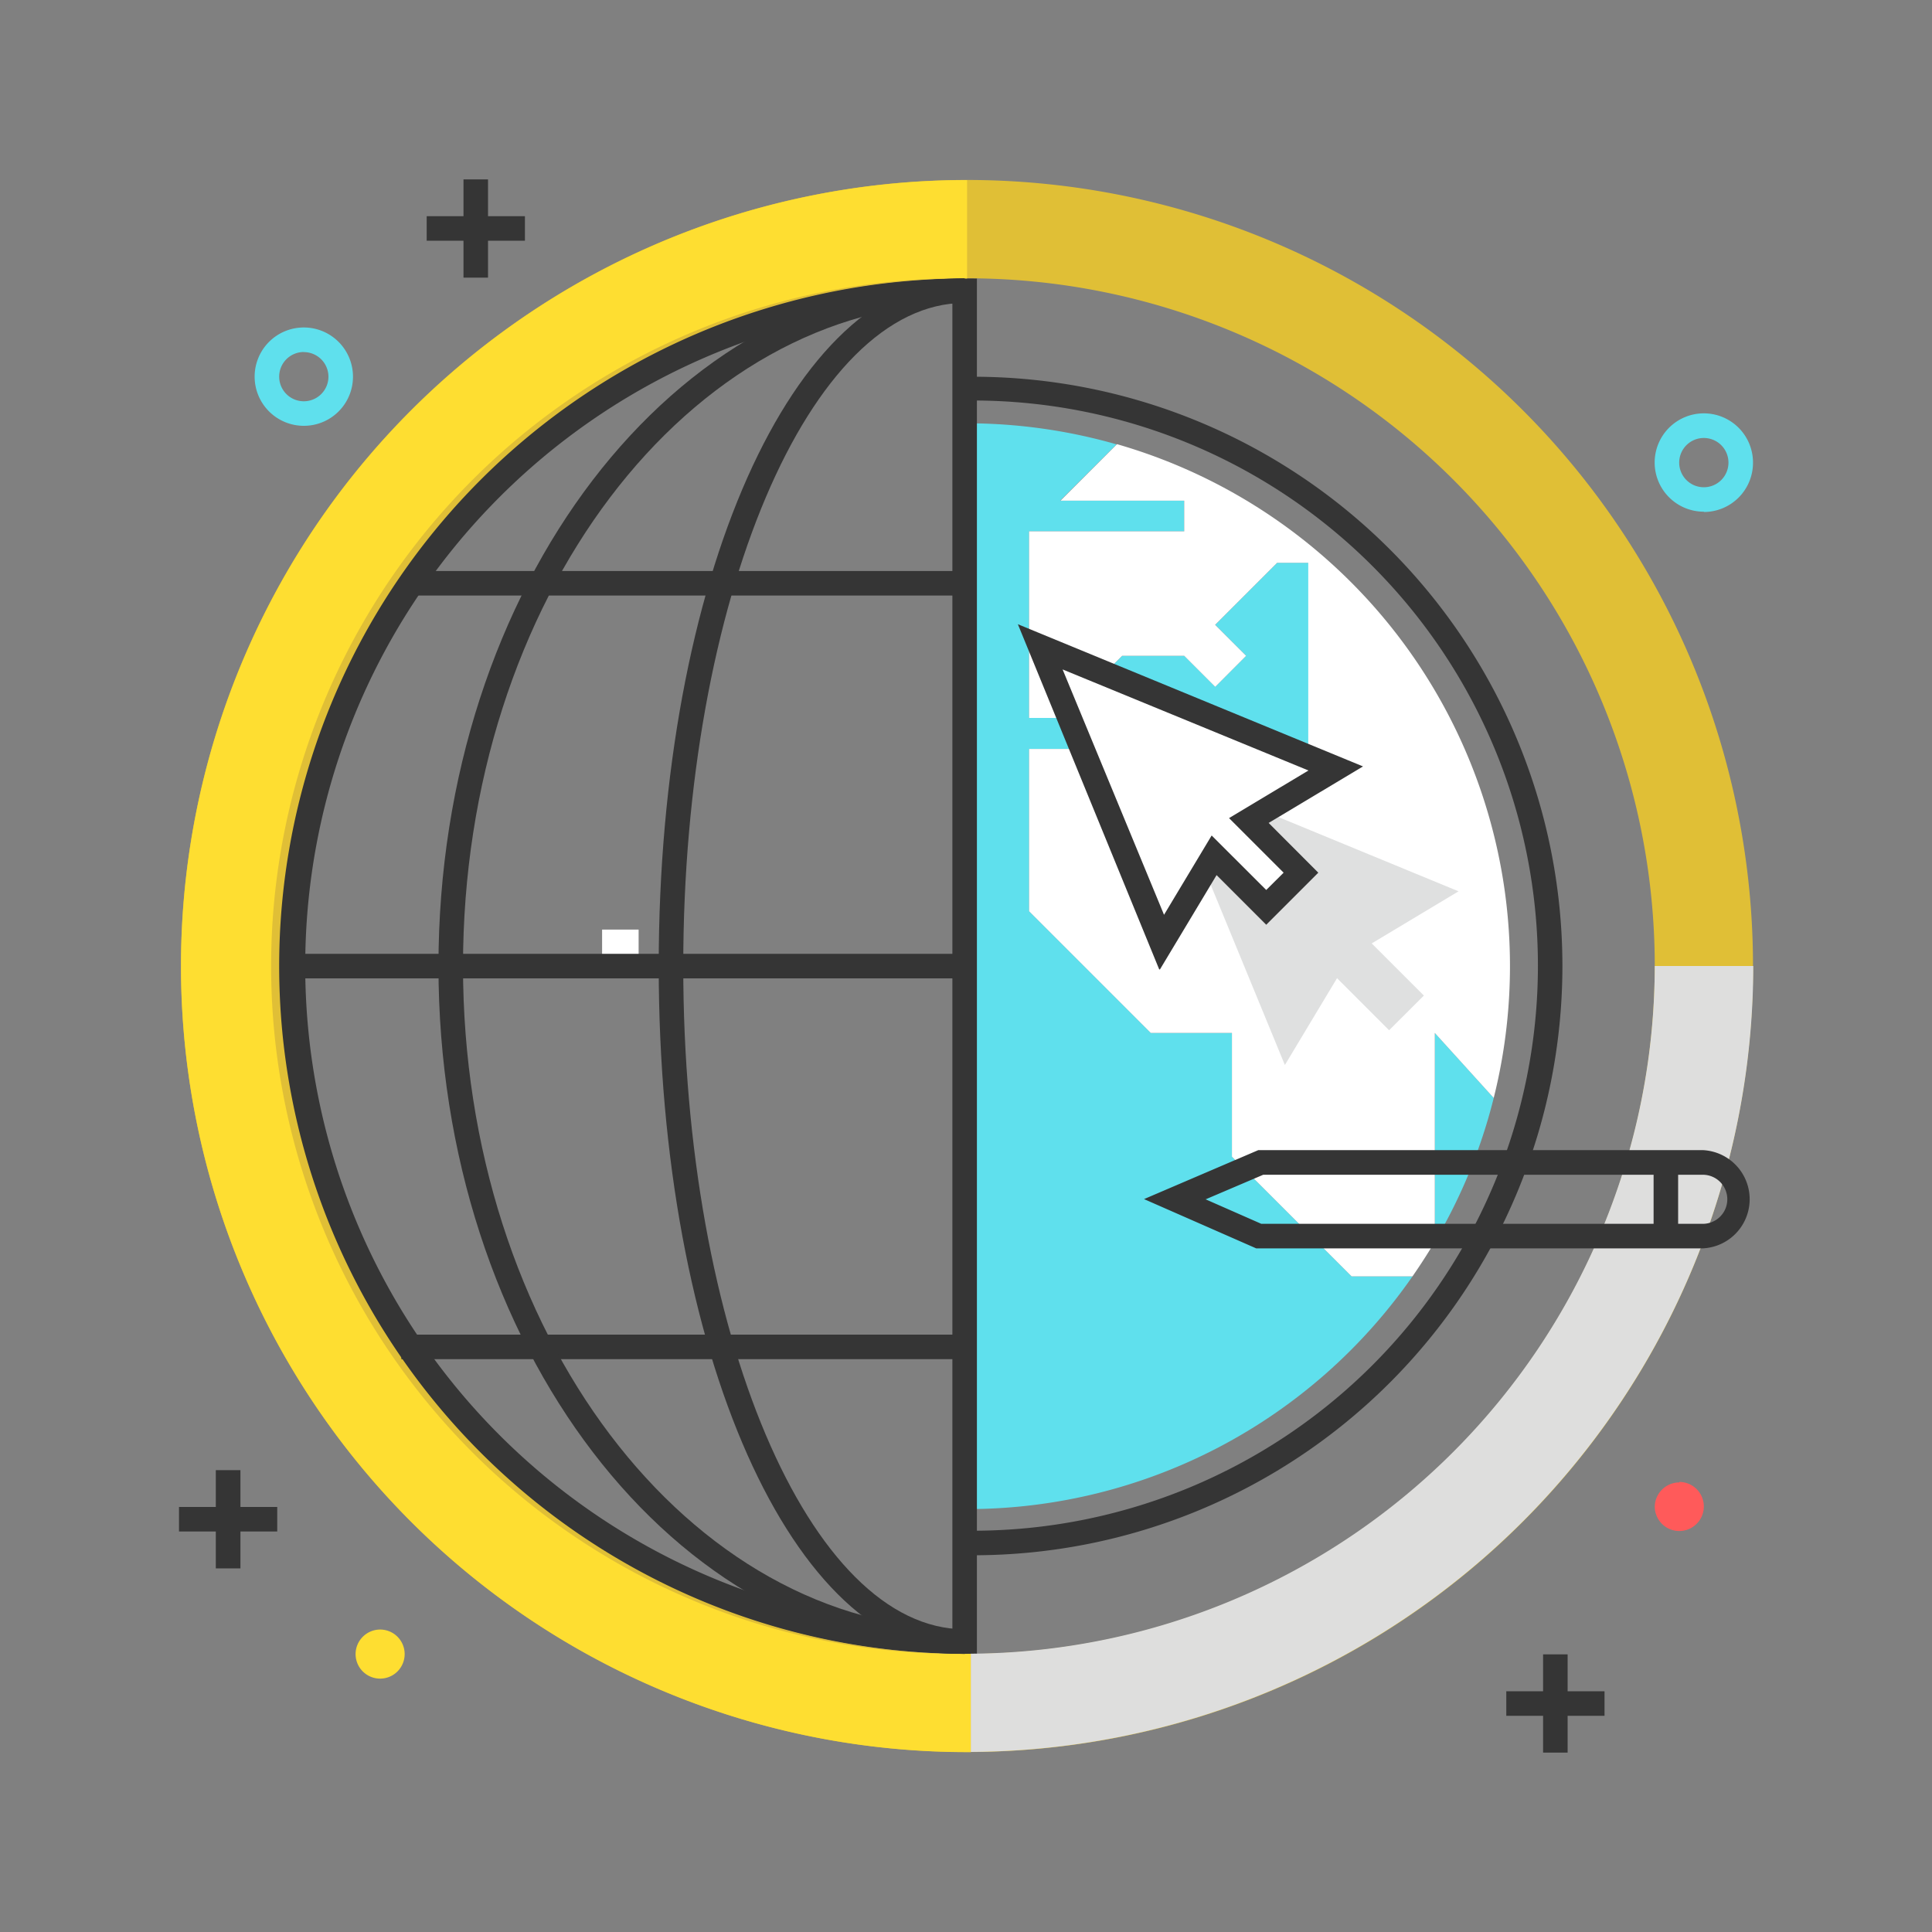
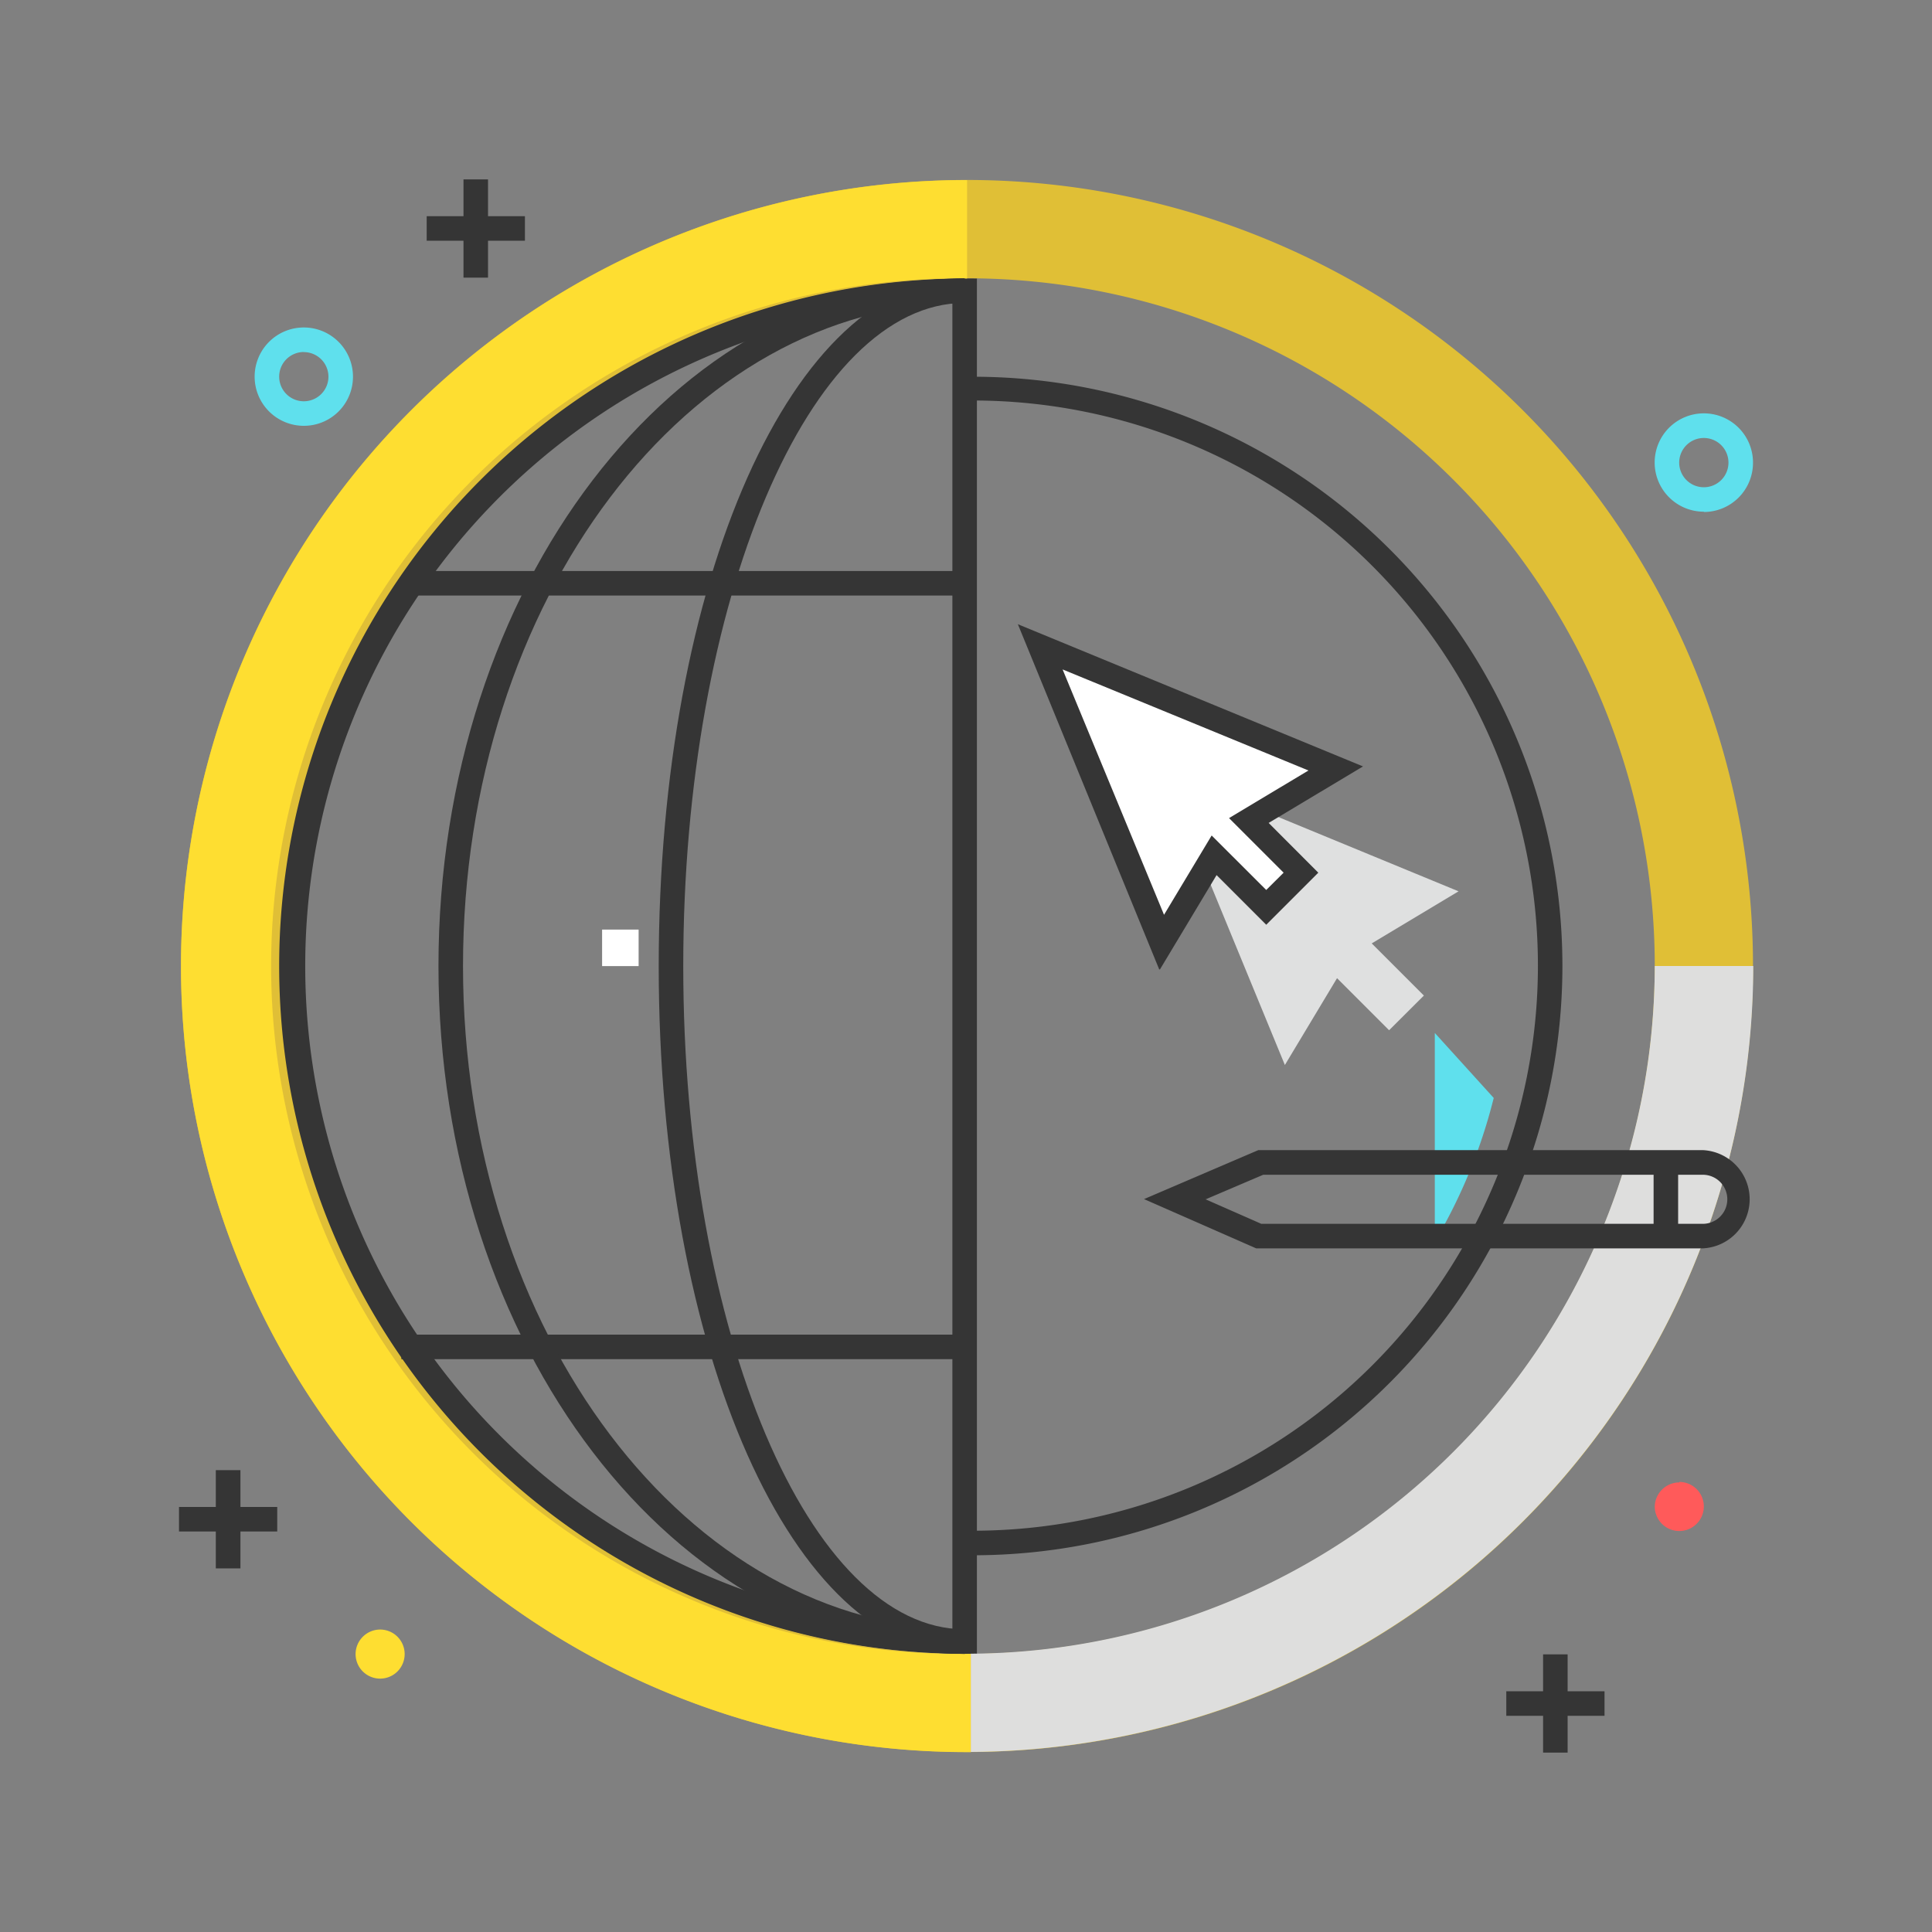
<svg xmlns="http://www.w3.org/2000/svg" id="Capa_1" data-name="Capa 1" viewBox="0 0 200 200">
  <rect x="0" y="0" width="200" height="200" fill="#808080" stroke="none" />
  <defs>
    <style>.cls-1{fill:#353535;}.cls-2{fill:#5fe0ed;}.cls-3{fill:#fff;}.cls-4{fill:#e0bf36;}.cls-5{fill:#fede31;}.cls-6{fill:#dededd;}.cls-7{fill:#dfe0e0;}.cls-8{fill:#ff5a5a;}</style>
  </defs>
  <polygon class="cls-1" points="159.74 171.26 162.28 171.26 162.28 181.43 159.74 181.43 159.74 171.26 159.74 171.26" />
  <polygon class="cls-1" points="155.93 175.08 166.1 175.08 166.1 177.62 155.93 177.62 155.93 175.08 155.93 175.08" />
  <polygon class="cls-1" points="22.34 152.19 24.89 152.19 24.89 162.36 22.34 162.36 22.34 152.19 22.34 152.19" />
  <polygon class="cls-1" points="18.53 156 28.7 156 28.7 158.54 18.53 158.54 18.53 156 18.53 156" />
  <path class="cls-1" d="M100.74,161h-.17l-.07-2.54h.17a58.48,58.48,0,1,0,.07-117h-.24V39h.24a61,61,0,0,1,0,122" />
-   <path class="cls-2" d="M100.11,156.22a56.12,56.12,0,0,0,46.11-24.09h-6.3l-12.39-12.39V106.93h-8.4l-12.6-12.6V77.53h28.91V58.26h-3.22l-6.42,6.42L129,67.89,125.8,71.1l-3.21-3.21h-6.42l-6.43,6.43h-3.21V55h16.06V51.83H109.74L115.59,46a56.3,56.3,0,0,0-15.48-2.18h-.25v112.4h.25" />
  <path class="cls-2" d="M148.53,128.54a55.69,55.69,0,0,0,6.1-14.88l-6.1-6.73v21.61Z" />
-   <path class="cls-3" d="M122.59,51.83V55H106.53V74.32h3.21l6.42-6.43h6.43l3.21,3.21L129,67.89l-3.21-3.21,6.42-6.42h3.22V77.53H106.53v16.8l12.6,12.6h8.4v12.81l12.39,12.39h6.3c.81-1.17,1.58-2.36,2.31-3.59V106.93l6.1,6.73a56.22,56.22,0,0,0-39-67.68l-5.85,5.85Z" />
  <polygon class="cls-3" points="62.33 96.23 66.11 96.23 66.11 100.01 62.33 100.01 62.33 96.23 62.33 96.23" />
  <path class="cls-1" d="M98.59,31.38a68.65,68.65,0,0,0,0,137.26V31.38Zm2.54,139.82H99.86a71.19,71.19,0,0,1,0-142.38h1.27V171.2Z" />
  <path class="cls-4" d="M100.11,28.82A71.2,71.2,0,1,0,171.3,100a71.19,71.19,0,0,0-71.19-71.19m0,152.56A81.37,81.37,0,1,1,181.47,100a81.37,81.37,0,0,1-81.36,81.37" />
  <path class="cls-5" d="M100.11,171.21a71.2,71.2,0,1,1,0-142.39V18.64a81.37,81.37,0,0,0,0,162.74h.39V171.2h-.39" />
  <path class="cls-6" d="M181.47,100H171.3a71.27,71.27,0,0,1-70.8,71.19v10.17a81.46,81.46,0,0,0,81-81.36" />
  <polygon class="cls-1" points="41.55 138.16 100.06 138.16 100.06 140.7 41.55 140.7 41.55 138.16 41.55 138.16" />
  <polygon class="cls-1" points="42.1 59.11 100.06 59.11 100.06 61.65 42.1 61.65 42.1 59.11 42.1 59.11" />
  <path class="cls-1" d="M99.86,171.21c-30,0-54.47-31.94-54.47-71.2S69.83,28.82,99.86,28.82v2.54c-28.63,0-51.93,30.8-51.93,68.65s23.3,68.65,51.93,68.65v2.55Z" />
-   <polygon class="cls-1" points="29.94 98.74 100.06 98.74 100.06 101.28 29.94 101.28 29.94 98.74 29.94 98.74" />
  <path class="cls-1" d="M99.86,171.21c-17.76,0-31.67-31.28-31.67-71.2S82.1,28.82,99.86,28.82v2.54c-16.06,0-29.13,30.8-29.13,68.65s13.07,68.65,29.13,68.65v2.55Z" />
  <polygon class="cls-1" points="47.98 18.57 50.52 18.57 50.52 28.74 47.98 28.74 47.98 18.57 47.98 18.57" />
  <polygon class="cls-1" points="44.17 22.38 54.34 22.38 54.34 24.92 44.17 24.92 44.17 22.38 44.17 22.38" />
  <path class="cls-2" d="M176.39,45.34a2.55,2.55,0,1,0,2.54,2.55,2.55,2.55,0,0,0-2.54-2.55m0,7.63a5.09,5.09,0,1,1,5.08-5.08A5.09,5.09,0,0,1,176.39,53" />
  <path class="cls-5" d="M39.35,168.69a2.54,2.54,0,1,1-2.54,2.54,2.55,2.55,0,0,1,2.54-2.54" />
  <path class="cls-2" d="M31.45,36.44A2.55,2.55,0,1,0,34,39a2.55,2.55,0,0,0-2.55-2.55m0,7.63A5.09,5.09,0,1,1,36.54,39a5.08,5.08,0,0,1-5.09,5.08" />
  <path class="cls-6" d="M175.39,102.58a2.54,2.54,0,1,1-2.55,2.54,2.54,2.54,0,0,1,2.55-2.54" />
  <polygon class="cls-7" points="150.99 92.27 130.88 83.98 129.28 84.94 134.68 90.33 131.08 93.93 125.69 88.54 124.73 90.13 133.01 110.25 138.41 101.26 143.8 106.65 147.4 103.06 142 97.66 150.99 92.27 150.99 92.27" />
  <polygon class="cls-3" points="138.27 79.55 107.71 66.96 120.29 97.53 125.69 88.54 131.08 93.93 134.68 90.33 129.28 84.94 138.27 79.55 138.27 79.55" />
  <path class="cls-1" d="M110,69.3,120.5,94.7l4.93-8.21,5.65,5.64,1.8-1.79-5.65-5.65,8.22-4.93L110,69.3Zm10,31.05L105.37,64.62,141.1,79.34l-9.77,5.85,5.14,5.15-5.39,5.39-5.14-5.14-5.86,9.76Z" />
  <path class="cls-1" d="M124.82,124.16l5.75,2.53h45.7a2.54,2.54,0,1,0,0-5.08h-45.5l-6,2.56Zm5.22,5.07-11.61-5.1,11.83-5.07h46a5.09,5.09,0,0,1,0,10.17H130Z" />
  <polygon class="cls-1" points="171.18 120.33 173.72 120.33 173.72 127.96 171.18 127.96 171.18 120.33 171.18 120.33" />
  <path class="cls-8" d="M173.84,153.41A2.54,2.54,0,1,1,171.3,156a2.55,2.55,0,0,1,2.54-2.54" />
</svg>